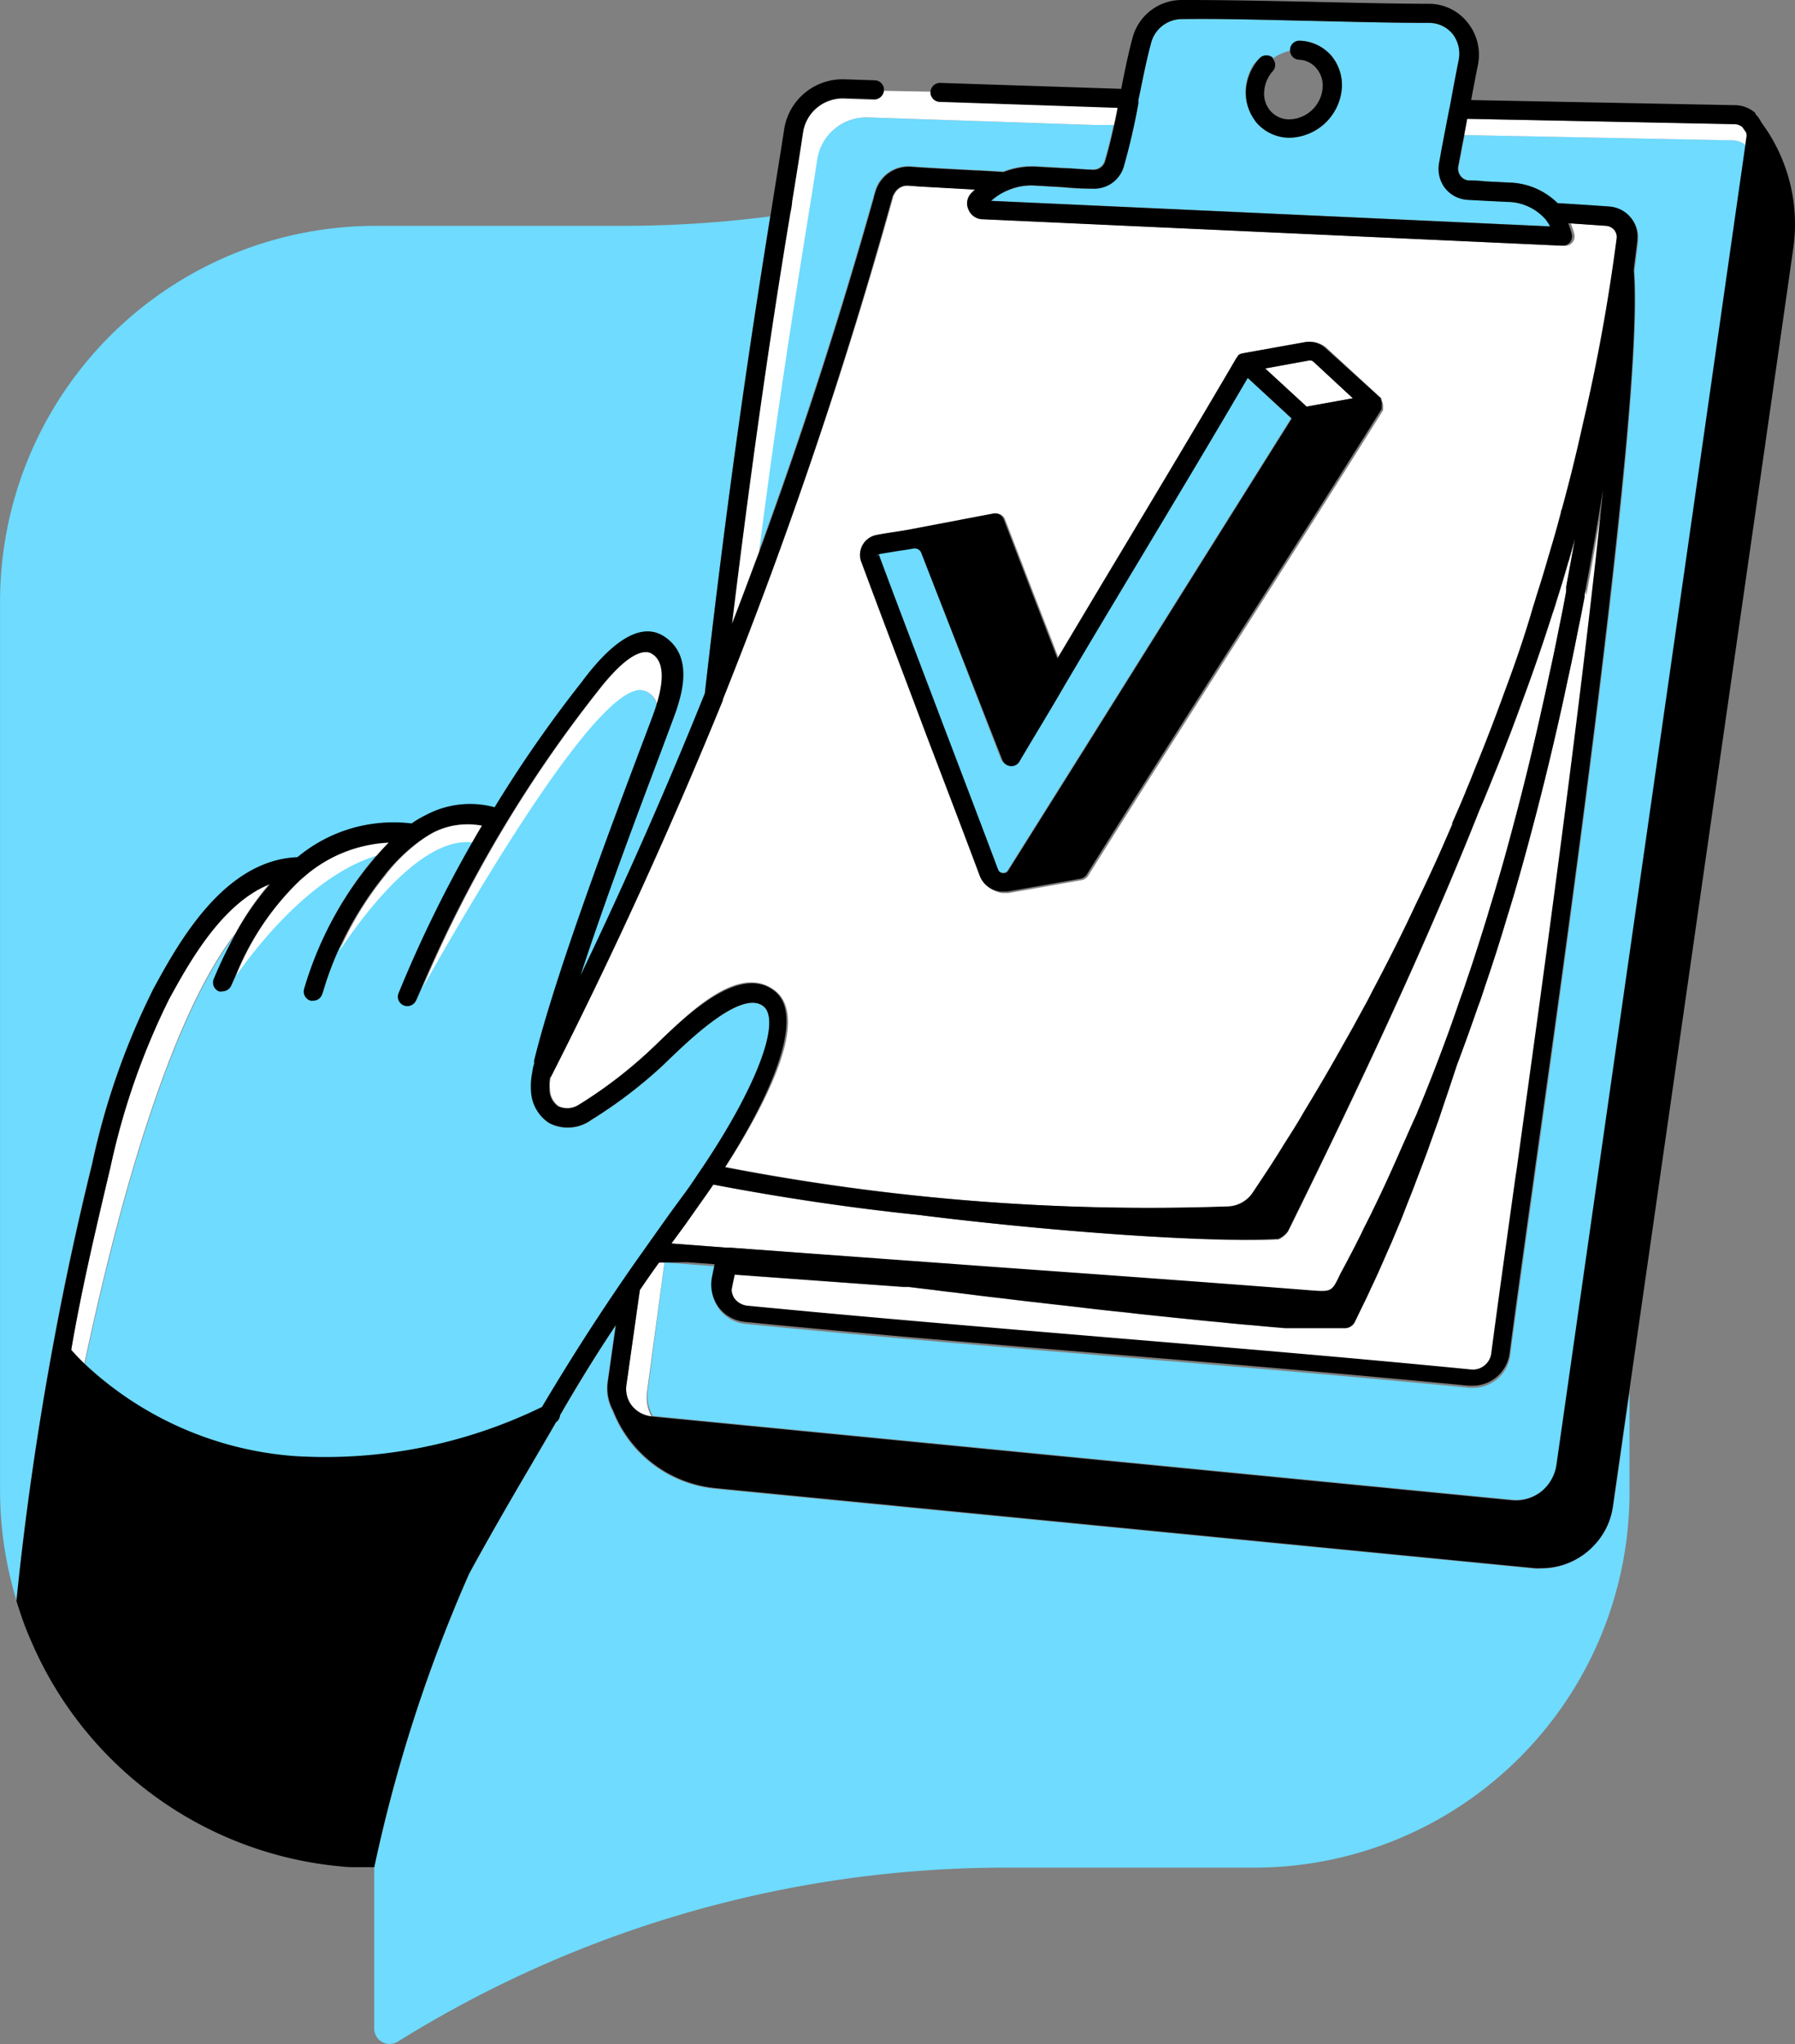
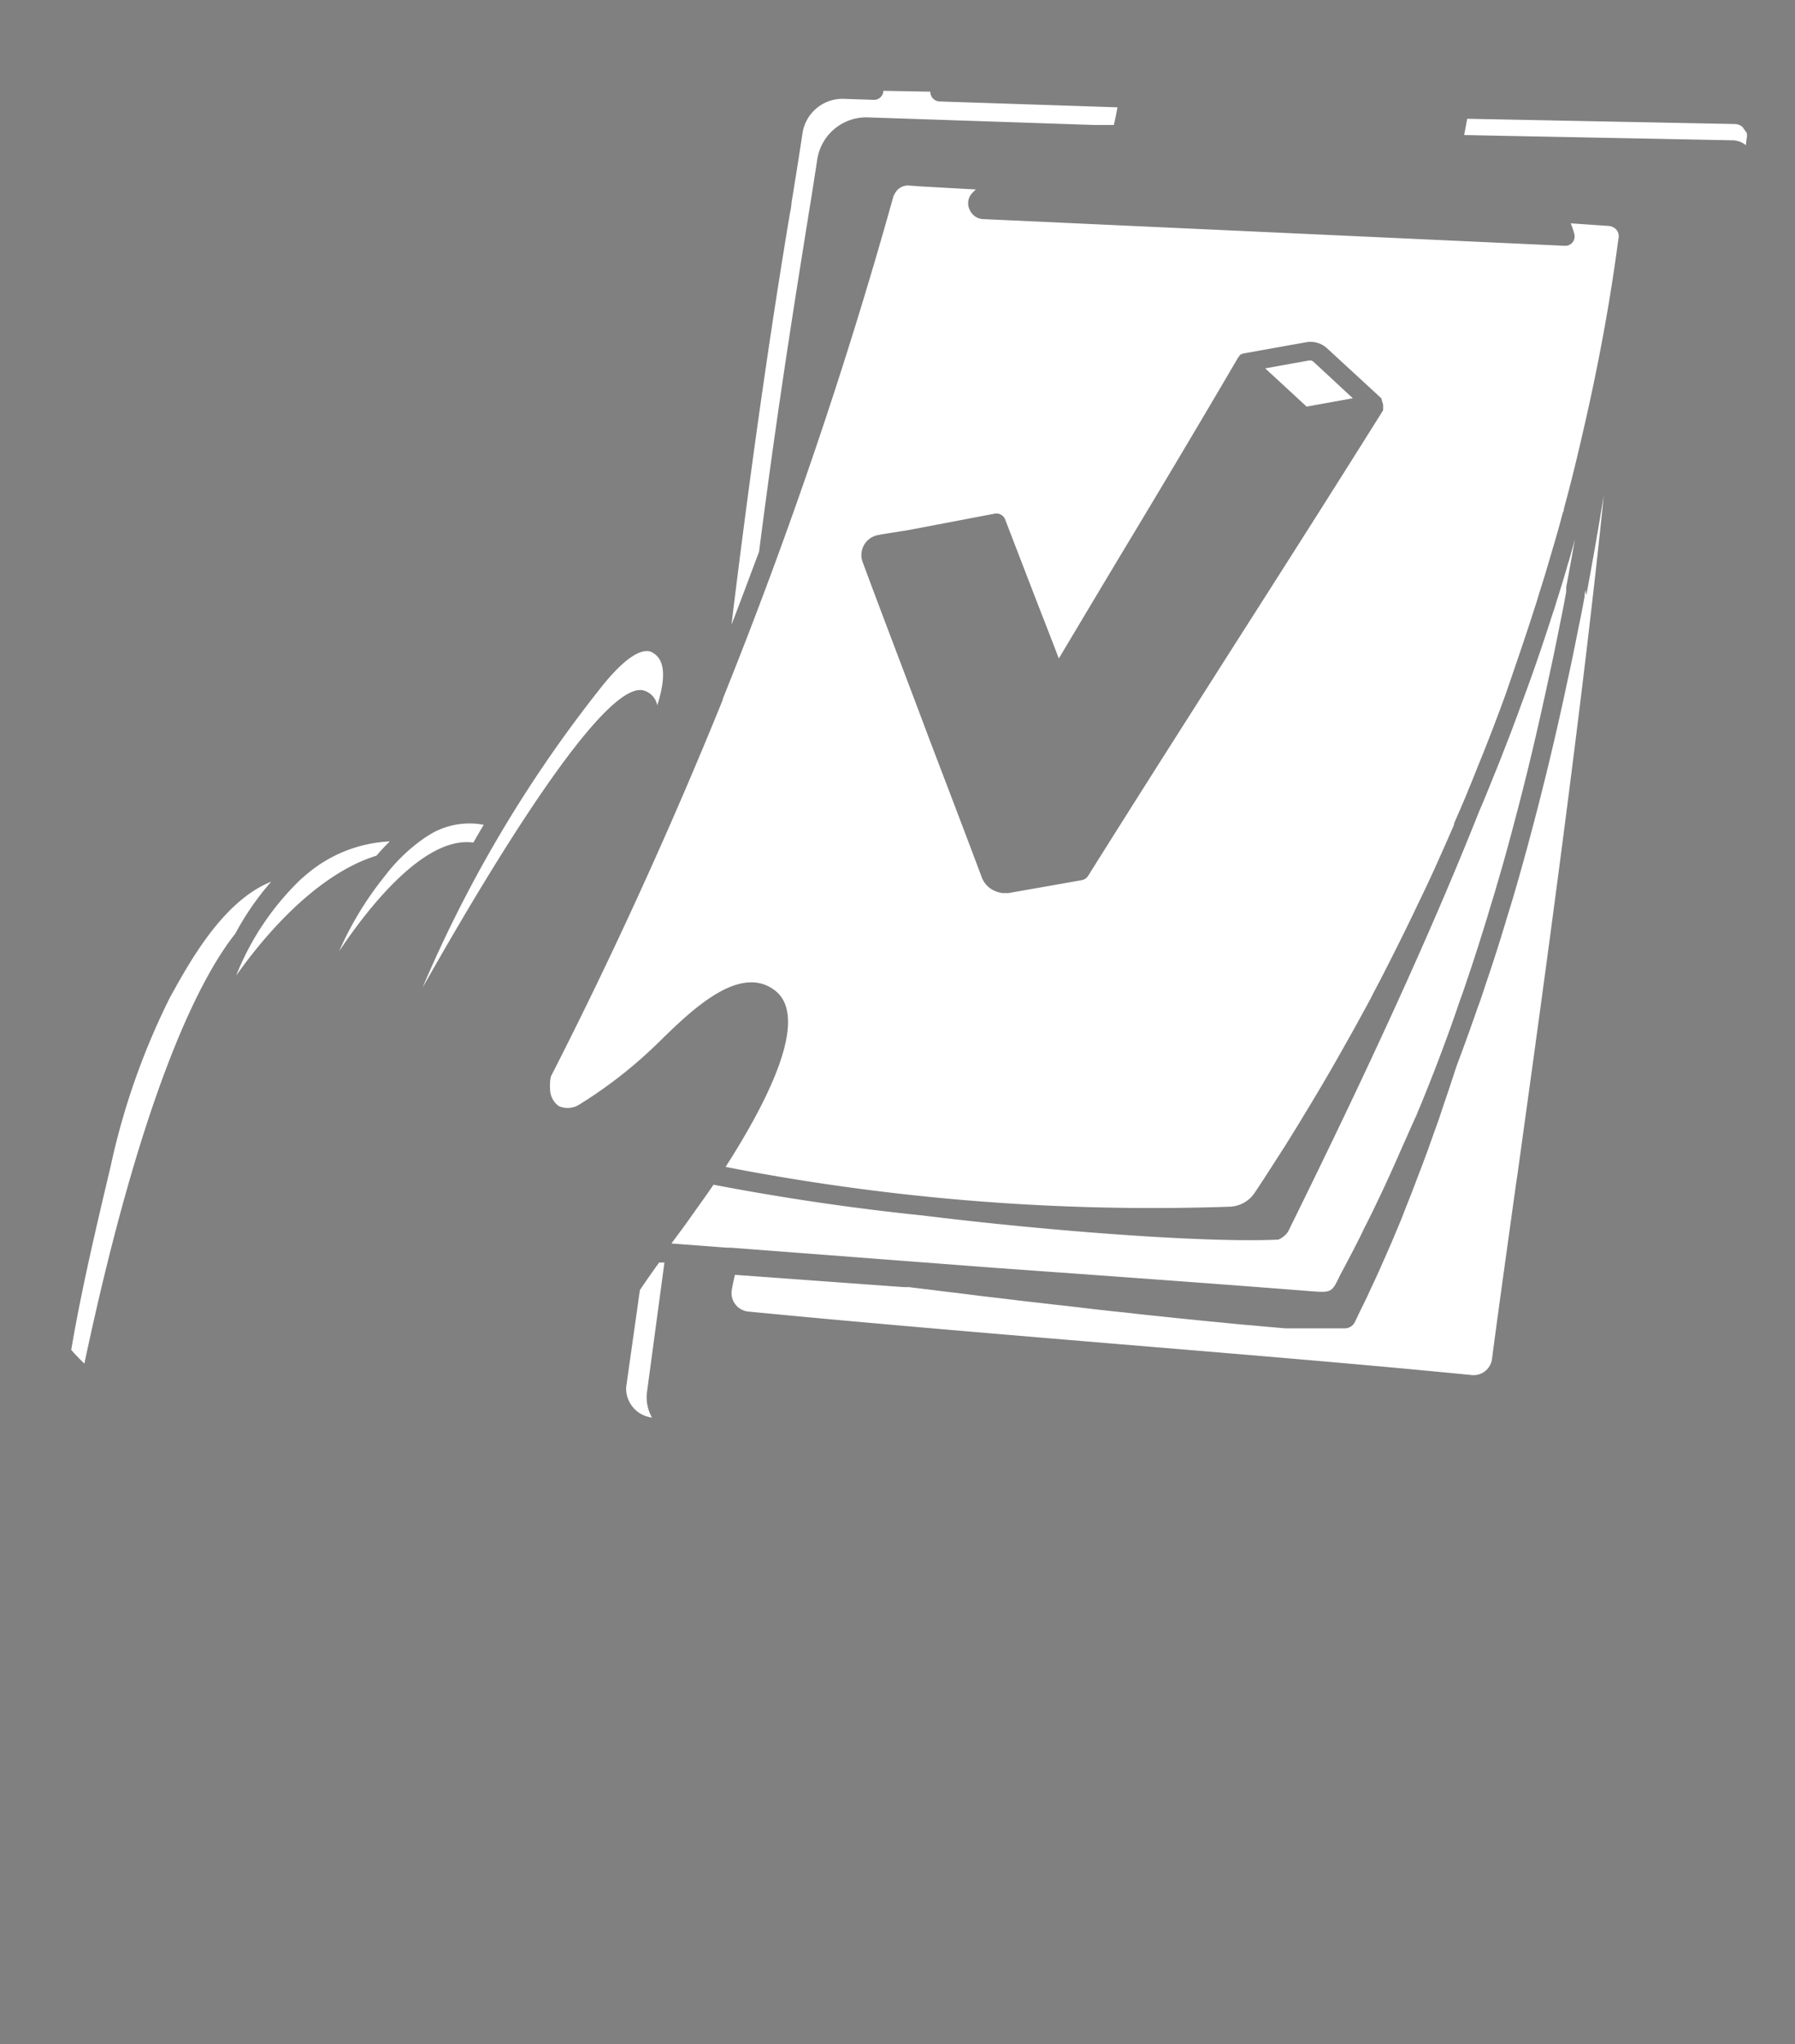
<svg xmlns="http://www.w3.org/2000/svg" width="110.254" height="125.512" viewBox="0 0 110.254 125.512">
  <rect x="0" y="0" width="110.254" height="125.512" fill="#808080" stroke="none" />
  <g id="コンテンツマーケ_3" transform="translate(-14.204 -2.244)">
-     <path id="Path_13565" data-name="Path 13565" d="M79.409,13.746l-1.739-.1a3.649,3.649,0,0,0-1.533.287,3.533,3.533,0,0,0-1.04.637l16.138.735,18.218.834a2.275,2.275,0,0,0-.287-.448,3.165,3.165,0,0,0-2.358-1.058l-1.408-.072-1.022-.054a1.91,1.91,0,0,1-1.372-.717,1.964,1.964,0,0,1-.367-1.542l.161-.9c.162-.843.323-1.7.493-2.546l.054-.269c.161-.9.323-1.73.493-2.6a2,2,0,0,0-.412-1.6,1.876,1.876,0,0,0-1.417-.681c-2.322,0-4.644-.063-6.975-.117-2.69-.054-5.5-.152-8.248-.117a1.963,1.963,0,0,0-1.874,1.443c-.269,1-.475,2.008-.672,2.985l-.117.547V8.6a39.831,39.831,0,0,1-.9,3.891,1.892,1.892,0,0,1-1.937,1.336A13.1,13.1,0,0,1,79.409,13.746ZM91.558,5.83a.592.592,0,0,1,.825-.045v.054a2.689,2.689,0,0,1,1.067-.475V5.292a.574.574,0,0,1,.619-.547,2.69,2.69,0,0,1,1.9.9,2.815,2.815,0,0,1,.654,2.107,3.3,3.3,0,0,1-3.192,2.95,2.69,2.69,0,0,1-2.017-.9c-.072-.09-.126-.179-.188-.269a2.86,2.86,0,0,1-.511-1.919,3.246,3.246,0,0,1,.5-1.434A3.338,3.338,0,0,1,91.558,5.83Zm1.865,22.01.09.081c-4.3,6.85-8.535,13.6-12.785,20.387L76.1,55.678a.332.332,0,0,1-.224.161H75.76a.341.341,0,0,1-.287-.224c-1.067-2.824-2.161-5.711-3.263-8.6-1.372-3.586-2.752-7.172-4.052-10.714l-.547.206.61-.314,1.031-.17c.341-.054.681-.1,1.013-.161a.439.439,0,0,1,.5.269l.717,1.838q2.1,5.442,4.2,10.884a.592.592,0,0,0,.5.368.565.565,0,0,0,.547-.287c.9-1.551,1.847-3.12,2.779-4.68C81,41.745,82.5,39.244,84,36.743c2.232-3.721,4.536-7.558,6.76-11.359l1.712,1.578Zm3.308,55.828h0Zm6.7-15.385c.063-.206.134-.4.2-.61A4.483,4.483,0,0,1,103.428,68.283Zm-6.052,15c.108-.206.206-.412.3-.619-.1.2-.188.421-.287.619ZM60.8,36.079c1.246-9.557,2.376-16.4,3.093-20.907.2-1.21.359-2.259.493-3.138a3.048,3.048,0,0,1,3.084-2.582l13.914.466H82.6c-.161.735-.341,1.488-.565,2.232a.735.735,0,0,1-.726.493c-.762,0-1.291-.063-1.793-.1l-1.793-.1a4.8,4.8,0,0,0-1.9.332l-1.578-.09h-.134c-1.345-.072-2.968-.152-4-.233a2.125,2.125,0,0,0-2.161,1.515,1.987,1.987,0,0,1-.117.421c-2.062,7.316-4.411,14.569-7.02,21.687Zm60.66-24.942c-.986,6.8-4.294,29.891-7.172,50.072-1.955,13.645-3.712,26-4.429,30.967a2.6,2.6,0,0,1-.941,1.632,2.546,2.546,0,0,1-1.793.529L54.3,89.19a2.5,2.5,0,0,1-.3-1.623l1.022-7.8,1.425.108L58.134,80c-.063.269-.108.52-.161.78a2.349,2.349,0,0,0,.412,1.865,2.3,2.3,0,0,0,1.623.9c7.387.726,14.936,1.354,22.234,1.963s14.829,1.237,22.216,1.954h.224a2.286,2.286,0,0,0,2.286-2c.314-2.4.834-6.132,1.461-10.633l.108-.78.672-4.805c1.65-11.9,3.416-25.1,4.483-35.27.726-6.93,1.1-12.417.9-15.044l.224-1.793v-.1a1.8,1.8,0,0,0-.448-1.417,1.875,1.875,0,0,0-1.3-.672c-1.381-.1-2.233-.152-3.183-.206A4.393,4.393,0,0,0,106.9,13.45l-1.434-.072a6.171,6.171,0,0,1-1-.054.7.7,0,0,1-.52-.269.757.757,0,0,1-.144-.61l.162-.843c.063-.359.134-.708.206-1.067l16.5.323A1.29,1.29,0,0,1,121.457,11.137Zm-8.167,83.6c.26-1.793.6-4.178,1-6.993v6a23.058,23.058,0,0,1-23.041,23.184H76.011a70.575,70.575,0,0,0-37.377,10.687.951.951,0,0,1-1.443-.9v-9.79A92.335,92.335,0,0,1,43.019,98.9c1.255-2.3,2.51-4.483,3.694-6.482.565-.968,1.121-1.91,1.641-2.815a.592.592,0,0,0,.251-.439c1.04-1.793,2.161-3.64,3.4-5.514l-.493,3.461a2.888,2.888,0,0,0,.323,1.793,7.53,7.53,0,0,0,6.276,4.761l50.331,4.9a3.093,3.093,0,0,0,.413,0,4.417,4.417,0,0,0,3.218-1.39A4.332,4.332,0,0,0,113.29,94.74ZM19.861,73.653c-.968,3.927-1.793,7.827-2.483,11.6-.9,5.038-1.65,10.14-2.17,15.242a23.182,23.182,0,0,1-1-6.778V39.289A23.068,23.068,0,0,1,37.227,16.113H52.468a70.83,70.83,0,0,0,9.046-.583c-.977,6.079-2.492,15.77-4.025,29.317-2.34,5.819-4.9,11.655-7.647,17.339,1.587-4.868,3.73-10.525,4.94-13.735.5-1.345.834-2.223.941-2.537.269-.843,1.085-3.4-.771-4.572s-4.2,1.712-4.94,2.69l-.063.09a77.762,77.762,0,0,0-5.379,7.728,5.765,5.765,0,0,0-4.2.466,6.562,6.562,0,0,0-.9.529,9.2,9.2,0,0,0-7.011,2.071c-4.528.152-7.325,5.272-8.84,8.069A44.718,44.718,0,0,0,19.861,73.653ZM47.519,88.67a30.365,30.365,0,0,1-15.241,3.012,21.123,21.123,0,0,1-12.865-5.675c3.658-17.241,7.271-23.893,9.27-26.4A27.7,27.7,0,0,0,27.4,62.24a.583.583,0,0,0,.314.762.475.475,0,0,0,.224,0,.592.592,0,0,0,.538-.359c.072-.179.152-.35.233-.529.9-1.264,4.375-6.052,8.616-7.361l-.439.529a21.886,21.886,0,0,0-3.936,7.549.583.583,0,0,0,.4.726.5.5,0,0,0,.161,0,.574.574,0,0,0,.556-.421,20.559,20.559,0,0,1,.9-2.537c1.91-2.815,5.326-7.083,8.275-6.67a77.877,77.877,0,0,0-4.483,9.19.574.574,0,0,0,.314.753.583.583,0,0,0,.762-.314c.1-.242.215-.484.314-.726,1.363-2.465,10.759-19.177,13.6-18.191a1.192,1.192,0,0,1,.8.9c-.1.314-.439,1.21-.9,2.439-1.721,4.572-5.316,14.076-6.59,19.329v.188a2.975,2.975,0,0,1-.117.547,4.207,4.207,0,0,0-.072,1.139,2.448,2.448,0,0,0,1.049,2.026,2.474,2.474,0,0,0,2.528-.125l.09-.063a28.552,28.552,0,0,0,4.321-3.3l.466-.448C56.655,66,59.811,63,61.093,64.042c1.121.9-.412,4.958-3.739,9.934-.3.448-.6.9-.9,1.318l-1.085,1.488L54.1,78.575l-.43.61c-.368.52-.762,1.067-1.157,1.659C50.6,83.56,48.99,86.115,47.519,88.67Z" fill="#6edbff" />
    <path id="Path_13566" data-name="Path 13566" d="M40.159,62.886A79.792,79.792,0,0,1,50.828,44.829l.072-.09c2.134-2.779,3.075-2.618,3.389-2.421s1.094.7.287,3.236a1.192,1.192,0,0,0-.8-.9C50.9,43.708,41.567,60.447,40.159,62.886Zm3.12-8.9c.206-.368.421-.735.637-1.094a4.707,4.707,0,0,0-3.048.448,7.564,7.564,0,0,0-.9.583,10.806,10.806,0,0,0-2.134,2.125,20.476,20.476,0,0,0-2.8,4.608C36.913,57.838,40.329,53.57,43.279,53.983ZM55.015,79.768h-.188a.335.335,0,0,1-.135,0l-.117.161c-.341.475-.7.986-1.067,1.533l-.825,5.828a1.677,1.677,0,0,0,.215,1.1,1.793,1.793,0,0,0,1.354.9,2.5,2.5,0,0,1-.3-1.623ZM38.151,53.911a8.508,8.508,0,0,0-5.11,2.017l-.35.3A16.747,16.747,0,0,0,28.71,62.15c.9-1.264,4.375-6.052,8.616-7.361C37.6,54.476,37.873,54.171,38.151,53.911Zm25.758-38.74c.2-1.21.359-2.259.493-3.138a3.048,3.048,0,0,1,3.084-2.582L81.4,9.918h1.219c.054-.224.1-.448.144-.672l.081-.412L71.914,8.474a.583.583,0,0,1-.565-.6L68.463,7.82a.574.574,0,0,1-.583.556l-1.892-.063A2.483,2.483,0,0,0,63.5,10.4c-.17,1.139-.395,2.555-.672,4.259a4.9,4.9,0,0,1-.108.7c-.9,5.379-2.187,13.744-3.586,25.247.583-1.506,1.139-3.012,1.694-4.483C62.061,26.522,63.191,19.681,63.908,15.172ZM24.64,63.5A43.928,43.928,0,0,0,20.991,73.9c-.9,3.8-1.793,7.576-2.412,11.234.26.3.529.574.807.843,3.658-17.24,7.271-23.893,9.27-26.4a17.033,17.033,0,0,1,2.205-3.192C27.894,57.569,25.832,61.343,24.64,63.5Zm96.826-53.129-.233-.332a.753.753,0,0,0-.457-.179l-16.452-.323-.188,1,16.5.323a1.288,1.288,0,0,1,.8.3l.054-.421a.657.657,0,0,0-.009-.368Zm-7.853,6.518c-.493,3.783-1.2,7.6-2.071,11.413-.395,1.73-.807,3.47-1.282,5.191a.355.355,0,0,1-.063.224c-.206.8-.431,1.587-.682,2.421a1.338,1.338,0,0,1-.062.206c-.216.753-.44,1.506-.691,2.277-.089.3-.179.61-.278.9-.546,1.712-1.165,3.514-1.793,5.334-.233.646-.475,1.291-.717,1.928-.314.816-.627,1.623-.959,2.43-.2.493-.386.986-.6,1.479-.107.278-.224.556-.35.852s-.358.834-.546,1.255v.081c-.413.95-.834,1.9-1.256,2.833-.331.726-.672,1.444-1.013,2.143-.708,1.5-1.461,2.994-2.223,4.483l-.421.8-.251.493-.95,1.739-.789,1.4c-.708,1.264-1.47,2.555-2.25,3.837-.4.672-.816,1.336-1.273,2.071-.583.9-1.183,1.856-1.793,2.761a1.919,1.919,0,0,1-1.515.9A137.323,137.323,0,0,1,58.771,73.9c2.3-3.586,5.29-9.082,3.039-10.83s-5.379,1.452-7.289,3.317l-.457.43a27.785,27.785,0,0,1-4.151,3.174l-.09.054a1.327,1.327,0,0,1-1.3.117,1.281,1.281,0,0,1-.529-1.031,2.635,2.635,0,0,1,.045-.78c3.846-7.531,7.387-15.322,10.561-23.14a.125.125,0,0,0,0-.054A295.264,295.264,0,0,0,69.081,14.3a1.129,1.129,0,0,1,.108-.206.9.9,0,0,1,.843-.457l.726.054,3.389.188a2.158,2.158,0,0,0-.206.2.9.9,0,0,0-.188,1.022.95.95,0,0,0,.9.6l21.813,1,13.878.637a.572.572,0,0,0,.253-.055.579.579,0,0,0,.2-.161.578.578,0,0,0,.109-.492,4.547,4.547,0,0,0-.224-.672l2.34.161a.736.736,0,0,1,.484.251.673.673,0,0,1,.113.252.7.7,0,0,1,0,.277ZM99.124,26.979a.626.626,0,0,0-.054-.17v-.081L99,26.656l-3.29-3.03a1.5,1.5,0,0,0-1.273-.368l-3.855.69a.6.6,0,0,0-.251.126v.045a.45.45,0,0,0-.09.1c-2.34,4-4.77,8.069-7.119,11.969-1.3,2.161-2.591,4.33-3.882,6.491-.493-1.291-1-2.582-1.5-3.873l-1.793-4.653a.574.574,0,0,0-.646-.368l-5.128.977c-.323.063-.646.107-.977.161s-.717.108-1.067.179a1.246,1.246,0,0,0-.941,1.65c1.3,3.506,2.69,7.118,4.052,10.758,1.1,2.887,2.206,5.774,3.264,8.6a1.488,1.488,0,0,0,.959.9,1.684,1.684,0,0,0,.3.072h.395l4.483-.789a.6.6,0,0,0,.394-.26C84.08,51.177,87,46.6,89.827,42.158c3-4.7,6.105-9.566,9.333-14.721v-.143a.362.362,0,0,0,0-.1A.439.439,0,0,0,99.124,26.979Zm12.462,11.494-.053.314v.1c-.117.627-.233,1.246-.368,1.874-.215,1.085-.43,2.161-.672,3.245q-.27,1.282-.565,2.582c-.529,2.331-1.094,4.626-1.686,6.832-.313,1.192-.645,2.376-.995,3.586-.152.511-.305,1.022-.466,1.533l-.117.394c-.2.654-.394,1.291-.6,1.928s-.422,1.291-.637,1.919c-.143.43-.287.9-.439,1.273-.386,1.121-.816,2.322-1.309,3.631-.072.215-.144.421-.206.628l-.3.9c-.1.3-.2.592-.305.9l-.3.9-.323.9c-.1.287-.206.565-.3.843s-.225.6-.332.9l-.323.843-.341.9-.331.834-.35.9-.35.834c-.117.278-.233.565-.359.843s-.233.547-.359.816l-.368.834c-.126.269-.242.529-.368.789s-.251.556-.385.825l-.377.771c-.1.2-.188.4-.287.6a.691.691,0,0,1-.637.368H93.162l-.637-.054-.619-.054-.663-.063-.654-.054-.672-.063-.708-.072-.672-.063-.726-.072-.7-.072-.726-.072-.753-.081-.7-.072-.771-.081-.762-.09-.708-.072-.825-.09-.708-.081-.744-.09-.789-.09-.735-.081-.762-.09-.807-.09-.681-.081-.816-.1-.708-.081-.681-.081-.789-.1-.717-.09-.7-.081-.78-.1-.61-.072-.816-.1H69.7l-10.355-.753q-.108.457-.188.9a1.143,1.143,0,0,0,1,1.354c7.378.717,14.918,1.345,22.207,1.954S97.215,85.954,104.6,86.68a1.139,1.139,0,0,0,1.247-.986c.313-2.4.833-6.132,1.461-10.642l.116-.78.664-4.805c1.739-12.552,3.586-26.538,4.626-36.812Q112.2,35.8,111.64,38.8ZM94.606,24.379l-2.69.484,2.546,2.349L97.3,26.7,94.884,24.46a.323.323,0,0,0-.278-.081ZM75.1,80.081c6.59.475,13.394.959,19.527,1.443,1.381.108,1.372.108,1.9-1,.395-.735.771-1.443,1.13-2.161.108-.206.206-.412.3-.619.341-.655.646-1.291.959-1.946.484-1.013.941-2.035,1.4-3.084.3-.663.583-1.327.9-2.008l.1-.251c.341-.8.664-1.623.986-2.448.619-1.6,1.139-3.03,1.587-4.366.162-.421.3-.843.439-1.264.216-.619.422-1.255.628-1.9s.4-1.264.6-1.91l.116-.395c.153-.511.314-1.013.457-1.524.35-1.166.673-2.34.987-3.523.591-2.2,1.156-4.483,1.676-6.8.2-.9.386-1.712.565-2.573.242-1.076.457-2.152.672-3.228.135-.646.26-1.3.377-1.945a.205.205,0,0,1,0-.1V38.3c.179-.959.359-1.937.529-2.923-.108.386-.206.762-.323,1.157a1.575,1.575,0,0,1-.08.26c-.207.735-.44,1.506-.682,2.259-.09.3-.188.628-.287.9-.556,1.739-1.183,3.586-1.856,5.379-.233.646-.475,1.291-.717,1.937-.323.825-.636,1.65-.968,2.457-.2.493-.395.986-.6,1.479-.107.269-.224.538-.34.8-3.2,8.069-7.325,16.882-11.763,25.874a1.417,1.417,0,0,1-.592.484c-4.268.206-13.78-.484-21.9-1.488-4.2-.43-8.472-1.058-12.8-1.883-.233.35-.475.69-.717,1.031l-1.04,1.461L55.445,78.6l1.067.081,2.367.179H59.1Z" fill="#fff" />
-     <path id="Path_13567" data-name="Path 13567" d="M91.253,9.6a2.86,2.86,0,0,1-.511-1.919,3.245,3.245,0,0,1,.5-1.434,3.338,3.338,0,0,1,.314-.412.592.592,0,0,1,.825-.045v.054a.574.574,0,0,1,0,.771,2.062,2.062,0,0,0-.52,1.174,1.614,1.614,0,0,0,.4,1.291,1.515,1.515,0,0,0,1.148.493A2.1,2.1,0,0,0,95.44,7.677a1.632,1.632,0,0,0-.377-1.237,1.47,1.47,0,0,0-1.085-.529.583.583,0,0,1-.538-.547V5.292a.574.574,0,0,1,.619-.547,2.69,2.69,0,0,1,1.9.9,2.816,2.816,0,0,1,.654,2.107,3.3,3.3,0,0,1-3.192,2.95,2.689,2.689,0,0,1-2.017-.9A1.348,1.348,0,0,1,91.253,9.6Zm33.109,7.818c-.9,6.339-2.806,19.571-4.814,33.54-1.928,13.448-3.945,27.506-5.281,36.8-.4,2.815-.744,5.2-1,6.993a4.331,4.331,0,0,1-1.157,2.394,4.418,4.418,0,0,1-3.218,1.39,3.1,3.1,0,0,1-.413,0L58.144,93.619a7.531,7.531,0,0,1-6.276-4.761,2.886,2.886,0,0,1-.323-1.793l.493-3.461c-1.273,1.892-2.4,3.739-3.434,5.532a.592.592,0,0,1-.251.439c-.52.9-1.076,1.847-1.641,2.815-1.183,2.017-2.439,4.178-3.694,6.482A92.347,92.347,0,0,0,37.191,116.9h-1.3c-.4,0-.78-.053-1.166-.089a22.987,22.987,0,0,1-18.585-13.744c-.17-.386-.332-.771-.475-1.166s-.314-.9-.448-1.344c.52-5.129,1.246-10.23,2.17-15.242.681-3.774,1.515-7.674,2.483-11.6a44.723,44.723,0,0,1,3.765-10.767c1.515-2.77,4.312-7.89,8.84-8.069a9.2,9.2,0,0,1,7.011-2.071,6.567,6.567,0,0,1,.9-.529,5.765,5.765,0,0,1,4.2-.466,77.739,77.739,0,0,1,5.379-7.728l.063-.09c.744-.968,3.012-3.909,4.94-2.69s1.04,3.73.771,4.572c-.108.314-.439,1.192-.941,2.537-1.21,3.21-3.353,8.867-4.94,13.735C52.594,56.44,55.158,50.63,57.5,44.812c1.533-13.547,3.048-23.238,4.025-29.317.063-.368.117-.717.17-1.058.269-1.694.5-3.1.672-4.241a3.631,3.631,0,0,1,3.586-3.084h.081l1.91.063a.583.583,0,0,1,.556.6.574.574,0,0,1-.583.556l-1.892-.063a2.483,2.483,0,0,0-2.492,2.089c-.17,1.139-.395,2.555-.672,4.259a4.911,4.911,0,0,1-.108.7c-.9,5.379-2.188,13.744-3.586,25.247.583-1.506,1.139-3.012,1.694-4.483q3.913-10.678,7.011-21.66A1.729,1.729,0,0,1,67.988,14a2.125,2.125,0,0,1,2.161-1.515c1.031.081,2.69.161,4,.233h.135l1.578.09a4.8,4.8,0,0,1,1.9-.332l1.793.1c.547,0,1.076.072,1.793.1a.735.735,0,0,0,.726-.493c.224-.744.4-1.5.565-2.232.054-.224.1-.448.143-.672l.081-.412L71.932,8.5a.583.583,0,0,1,.018-1.166L83.085,7.7V7.632c.2-1,.4-2.017.681-3.057a3.12,3.12,0,0,1,2.994-2.331h.323c2.69,0,5.379.063,7.97.117,2.322.054,4.635.108,6.957.117A3.02,3.02,0,0,1,104.324,3.6a3.147,3.147,0,0,1,.664,2.6c-.144.726-.287,1.461-.422,2.188l16.219.314a1.883,1.883,0,0,1,1.237.484v.054a1.924,1.924,0,0,1,.359.5l.08.117A10.451,10.451,0,0,1,124.362,17.413ZM75.052,14.58l16.138.735,18.218.834a2.275,2.275,0,0,0-.287-.448,3.165,3.165,0,0,0-2.358-1.058l-1.408-.072-1.022-.054a1.91,1.91,0,0,1-1.371-.717,1.959,1.959,0,0,1-.368-1.542l.161-.9c.162-.843.323-1.7.494-2.546l.053-.269c.162-.9.323-1.73.493-2.6a1.992,1.992,0,0,0-.367-1.614,1.872,1.872,0,0,0-1.417-.681c-2.322,0-4.644-.063-6.975-.117-2.69-.054-5.5-.152-8.248-.117a1.963,1.963,0,0,0-1.874,1.443c-.269,1-.475,2.008-.672,2.985l-.117.547V8.6a39.832,39.832,0,0,1-.9,3.891,1.892,1.892,0,0,1-1.937,1.336c-.78,0-1.318-.063-1.883-.1l-1.739-.1a3.649,3.649,0,0,0-1.533.287,3.532,3.532,0,0,0-1.04.655ZM47.995,68.373a2.636,2.636,0,0,0-.045.78,1.282,1.282,0,0,0,.529,1.031,1.327,1.327,0,0,0,1.3-.117l.09-.054A27.8,27.8,0,0,0,54.02,66.84l.457-.43c1.928-1.865,5.164-4.967,7.289-3.317s-.735,7.262-3.039,10.83a137.324,137.324,0,0,0,30.94,2.4,1.918,1.918,0,0,0,1.515-.9c.6-.9,1.2-1.793,1.793-2.761.457-.735.9-1.4,1.273-2.071.78-1.282,1.542-2.573,2.25-3.837l.789-1.4.95-1.739.251-.493.421-.8c.762-1.461,1.515-2.959,2.224-4.483.34-.7.681-1.417,1.013-2.143.421-.9.843-1.883,1.255-2.833v-.081c.188-.421.368-.834.547-1.255s.242-.574.35-.852c.215-.493.4-.986.6-1.479.332-.807.646-1.614.96-2.43.242-.637.484-1.282.717-1.928.672-1.793,1.291-3.586,1.793-5.334.1-.3.188-.61.278-.9.251-.771.475-1.524.69-2.277a1.242,1.242,0,0,0,.063-.206c.251-.834.475-1.623.681-2.421,0-.1.054-.161.063-.224.475-1.721.9-3.461,1.282-5.191A114.27,114.27,0,0,0,113.5,16.884a.677.677,0,0,0-.022-.276.688.688,0,0,0-.13-.244.738.738,0,0,0-.484-.251l-2.34-.161a4.548,4.548,0,0,1,.224.672.58.58,0,0,1,0,.259.578.578,0,0,1-.314.394.576.576,0,0,1-.253.055L96.3,16.7,74.586,15.71a.95.95,0,0,1-.9-.6.9.9,0,0,1,.188-1.022,2.147,2.147,0,0,1,.206-.2L70.7,13.7l-.726-.054a.9.9,0,0,0-.843.457,1.132,1.132,0,0,0-.108.206A295.245,295.245,0,0,1,58.6,45.206a.125.125,0,0,1,0,.054c-3.174,7.764-6.715,15.555-10.561,23.122Zm22.817,8.49c-4.2-.43-8.472-1.058-12.8-1.883-.233.35-.475.69-.717,1.031l-1.031,1.47L55.445,78.6l1.067.081,2.367.179H59.1L75.1,80.028c6.59.475,13.394.959,19.527,1.443,1.381.108,1.372.108,1.9-1,.395-.735.771-1.443,1.13-2.161.108-.206.206-.412.3-.619.341-.654.646-1.291.959-1.945.484-1.013.941-2.035,1.4-3.084.3-.663.583-1.327.9-2.008l.1-.251c.341-.8.663-1.623.986-2.448.619-1.6,1.139-3.03,1.587-4.366.161-.421.3-.843.439-1.264.216-.619.422-1.255.628-1.9s.4-1.264.6-1.91l.116-.395c.153-.511.314-1.013.457-1.524.35-1.165.673-2.34.987-3.523.591-2.2,1.156-4.483,1.676-6.8.2-.9.386-1.712.565-2.573.242-1.076.457-2.152.672-3.227.135-.646.26-1.3.377-1.946a.206.206,0,0,1,0-.1v-.179c.179-.959.359-1.936.529-2.923-.108.386-.206.762-.323,1.157a1.49,1.49,0,0,1-.081.26c-.206.735-.439,1.506-.681,2.259-.09.3-.188.628-.287.9-.556,1.739-1.183,3.586-1.856,5.379-.233.646-.475,1.291-.717,1.937-.323.825-.636,1.65-.968,2.457-.2.493-.395.986-.6,1.479-.107.269-.224.538-.34.8-3.2,8.069-7.325,16.882-11.763,25.874a1.416,1.416,0,0,1-.592.484c-4.232.26-13.744-.43-21.867-1.434Zm-11.5,5.1a1.13,1.13,0,0,0,.8.457c7.378.717,14.918,1.345,22.207,1.954s14.847,1.237,22.235,1.963a1.139,1.139,0,0,0,1.246-.986c.314-2.4.834-6.132,1.461-10.642l.117-.78.663-4.805c1.739-12.552,3.586-26.538,4.626-36.812q-.51,3.147-1.076,6.141l-.053.314v.1c-.117.627-.233,1.246-.368,1.874-.215,1.085-.43,2.161-.672,3.245q-.27,1.282-.565,2.582c-.529,2.331-1.094,4.626-1.686,6.832-.313,1.192-.645,2.376-.995,3.586-.152.511-.305,1.022-.466,1.533l-.117.395c-.2.654-.394,1.291-.6,1.928s-.422,1.291-.637,1.919c-.143.43-.287.9-.439,1.273-.386,1.121-.816,2.322-1.309,3.631-.063.206-.135.4-.2.61l-.3.9c-.1.3-.2.592-.305.9l-.3.9-.323.9c-.1.287-.206.565-.3.843s-.225.6-.332.9l-.323.843-.341.9-.331.834-.35.9-.35.834c-.117.278-.233.565-.359.843s-.242.547-.359.816l-.368.834c-.125.269-.242.529-.368.789s-.251.556-.385.825l-.377.771c-.1.206-.2.412-.3.619a.691.691,0,0,1-.637.368H93.145l-.636-.054-.619-.054-.663-.063-.654-.054-.672-.063-.708-.072-.672-.063-.726-.072-.7-.072-.726-.072-.753-.081-.7-.072-.771-.081-.762-.09-.708-.072-.825-.09-.708-.081-.744-.09-.789-.09-.735-.081-.762-.09-.807-.09-.681-.081-.816-.1-.708-.081-.681-.081-.789-.1-.717-.09-.7-.081-.78-.1-.61-.072-.816-.1h-.323l-10.355-.753q-.108.457-.188.9A1.139,1.139,0,0,0,59.309,81.964ZM52.451,80.87c.395-.592.789-1.139,1.156-1.659l.43-.61,1.273-1.793L56.4,75.321c.314-.43.61-.9.9-1.318,3.389-5.021,4.9-9.073,3.8-9.969-1.327-1.04-4.438,1.954-5.765,3.228l-.466.448A28.561,28.561,0,0,1,50.532,71l-.09.063a2.474,2.474,0,0,1-2.528.125,2.448,2.448,0,0,1-1.094-1.937,4.208,4.208,0,0,1,.072-1.139,2.974,2.974,0,0,1,.117-.547v-.188c1.273-5.254,4.868-14.757,6.59-19.33.466-1.228.807-2.125.9-2.438.807-2.537,0-3.066-.287-3.237s-1.255-.359-3.389,2.421l-.072.09A79.792,79.792,0,0,0,40.078,62.94c-.1.242-.215.484-.314.726A.583.583,0,0,1,39,63.98a.574.574,0,0,1-.314-.753,77.862,77.862,0,0,1,4.483-9.19c.206-.368.421-.735.637-1.094a4.707,4.707,0,0,0-3.048.448,7.576,7.576,0,0,0-.9.583A10.812,10.812,0,0,0,37.729,56.1,20.97,20.97,0,0,0,34,63.271a.574.574,0,0,1-.556.421.491.491,0,0,1-.161,0,.583.583,0,0,1-.4-.726,21.884,21.884,0,0,1,3.936-7.549l.439-.529c.278-.314.547-.61.825-.9a8.508,8.508,0,0,0-5.11,2.017l-.35.3a16.746,16.746,0,0,0-3.981,5.926c-.081.179-.161.35-.233.529a.592.592,0,0,1-.538.359.474.474,0,0,1-.224,0,.583.583,0,0,1-.314-.762,27.674,27.674,0,0,1,1.255-2.627,17.033,17.033,0,0,1,2.205-3.192c-2.968,1.157-5.03,4.913-6.222,7.092A43.931,43.931,0,0,0,20.991,73.9c-.9,3.8-1.793,7.576-2.412,11.234.26.3.529.574.807.843a21.123,21.123,0,0,0,12.865,5.675,30.365,30.365,0,0,0,15.241-3.012c1.5-2.519,3.111-5.074,4.958-7.773Zm1.793,8.356,52.824,5.146a2.546,2.546,0,0,0,1.793-.529,2.6,2.6,0,0,0,.941-1.632c.718-5.012,2.475-17.321,4.429-30.967,2.9-20.181,6.2-43.276,7.173-50.072l.053-.421a.657.657,0,0,0,0-.368l-.233-.332a.753.753,0,0,0-.457-.179l-16.443-.332-.188,1c-.072.359-.143.708-.206,1.067l-.161.843a.737.737,0,0,0,.005.32.76.76,0,0,0,.138.289.7.7,0,0,0,.52.269,6.4,6.4,0,0,1,1,.054l1.435.072a4.392,4.392,0,0,1,3.012,1.264c.95.054,1.793.108,3.183.206a1.875,1.875,0,0,1,1.3.672,1.8,1.8,0,0,1,.336.613,1.781,1.781,0,0,1,.076.7v.1l-.224,1.793c.215,2.627-.161,8.114-.9,15.044-1.049,10.149-2.815,23.373-4.482,35.27l-.673,4.805-.107.78c-.628,4.483-1.148,8.23-1.462,10.633a2.286,2.286,0,0,1-2.286,2h-.224c-7.387-.717-14.927-1.354-22.216-1.955S67.36,84.143,59.972,83.417a2.3,2.3,0,0,1-1.623-.9,2.349,2.349,0,0,1-.412-1.865c.054-.26.1-.511.161-.78L56.4,79.75l-1.39.018h-.188a.331.331,0,0,1-.134,0l-.117.161c-.341.475-.7.986-1.067,1.533l-.825,5.828a1.677,1.677,0,0,0,.215,1.1,1.793,1.793,0,0,0,1.336.825ZM67.1,36.743a1.246,1.246,0,0,1,.941-1.65c.35-.072.708-.125,1.067-.179s.654-.1.977-.161l5.128-.977a.574.574,0,0,1,.646.368L77.652,38.8q.753,1.937,1.5,3.873c1.291-2.161,2.582-4.33,3.882-6.491,2.349-3.918,4.779-7.97,7.119-11.969a.447.447,0,0,1,.09-.1v-.045a.665.665,0,0,1,.251-.125l3.855-.69a1.5,1.5,0,0,1,1.273.368l3.326,3.012.072.072v.081a.626.626,0,0,1,.054.17.438.438,0,0,1,0,.152.362.362,0,0,1,0,.1v.144c-3.228,5.155-6.33,10.023-9.333,14.721-2.824,4.438-5.747,9.019-8.786,13.869a.6.6,0,0,1-.395.26l-4.483.789h-.439a1.678,1.678,0,0,1-.3-.072,1.488,1.488,0,0,1-.959-.9c-1.058-2.824-2.161-5.711-3.264-8.6-1.336-3.568-2.716-7.181-4.016-10.687Zm24.816-11.87,2.546,2.34L97.3,26.7,94.884,24.46a.323.323,0,0,0-.278-.081ZM67.647,36.528l.547-.206c1.3,3.5,2.69,7.11,4.052,10.714,1.1,2.887,2.2,5.774,3.263,8.6a.341.341,0,0,0,.287.224h.117a.331.331,0,0,0,.224-.161l4.626-7.369c4.25-6.787,8.481-13.538,12.785-20.387l-.09-.081-.9-.834-1.712-1.578c-2.223,3.8-4.528,7.639-6.76,11.359-1.5,2.5-3,5-4.483,7.513-.9,1.56-1.865,3.129-2.779,4.68a.565.565,0,0,1-.547.287.592.592,0,0,1-.5-.368q-2.161-5.5-4.268-10.884L70.794,36.2a.439.439,0,0,0-.5-.269c-.332.063-.672.108-1.013.161l-1.031.17-.61.314Z" />
  </g>
</svg>